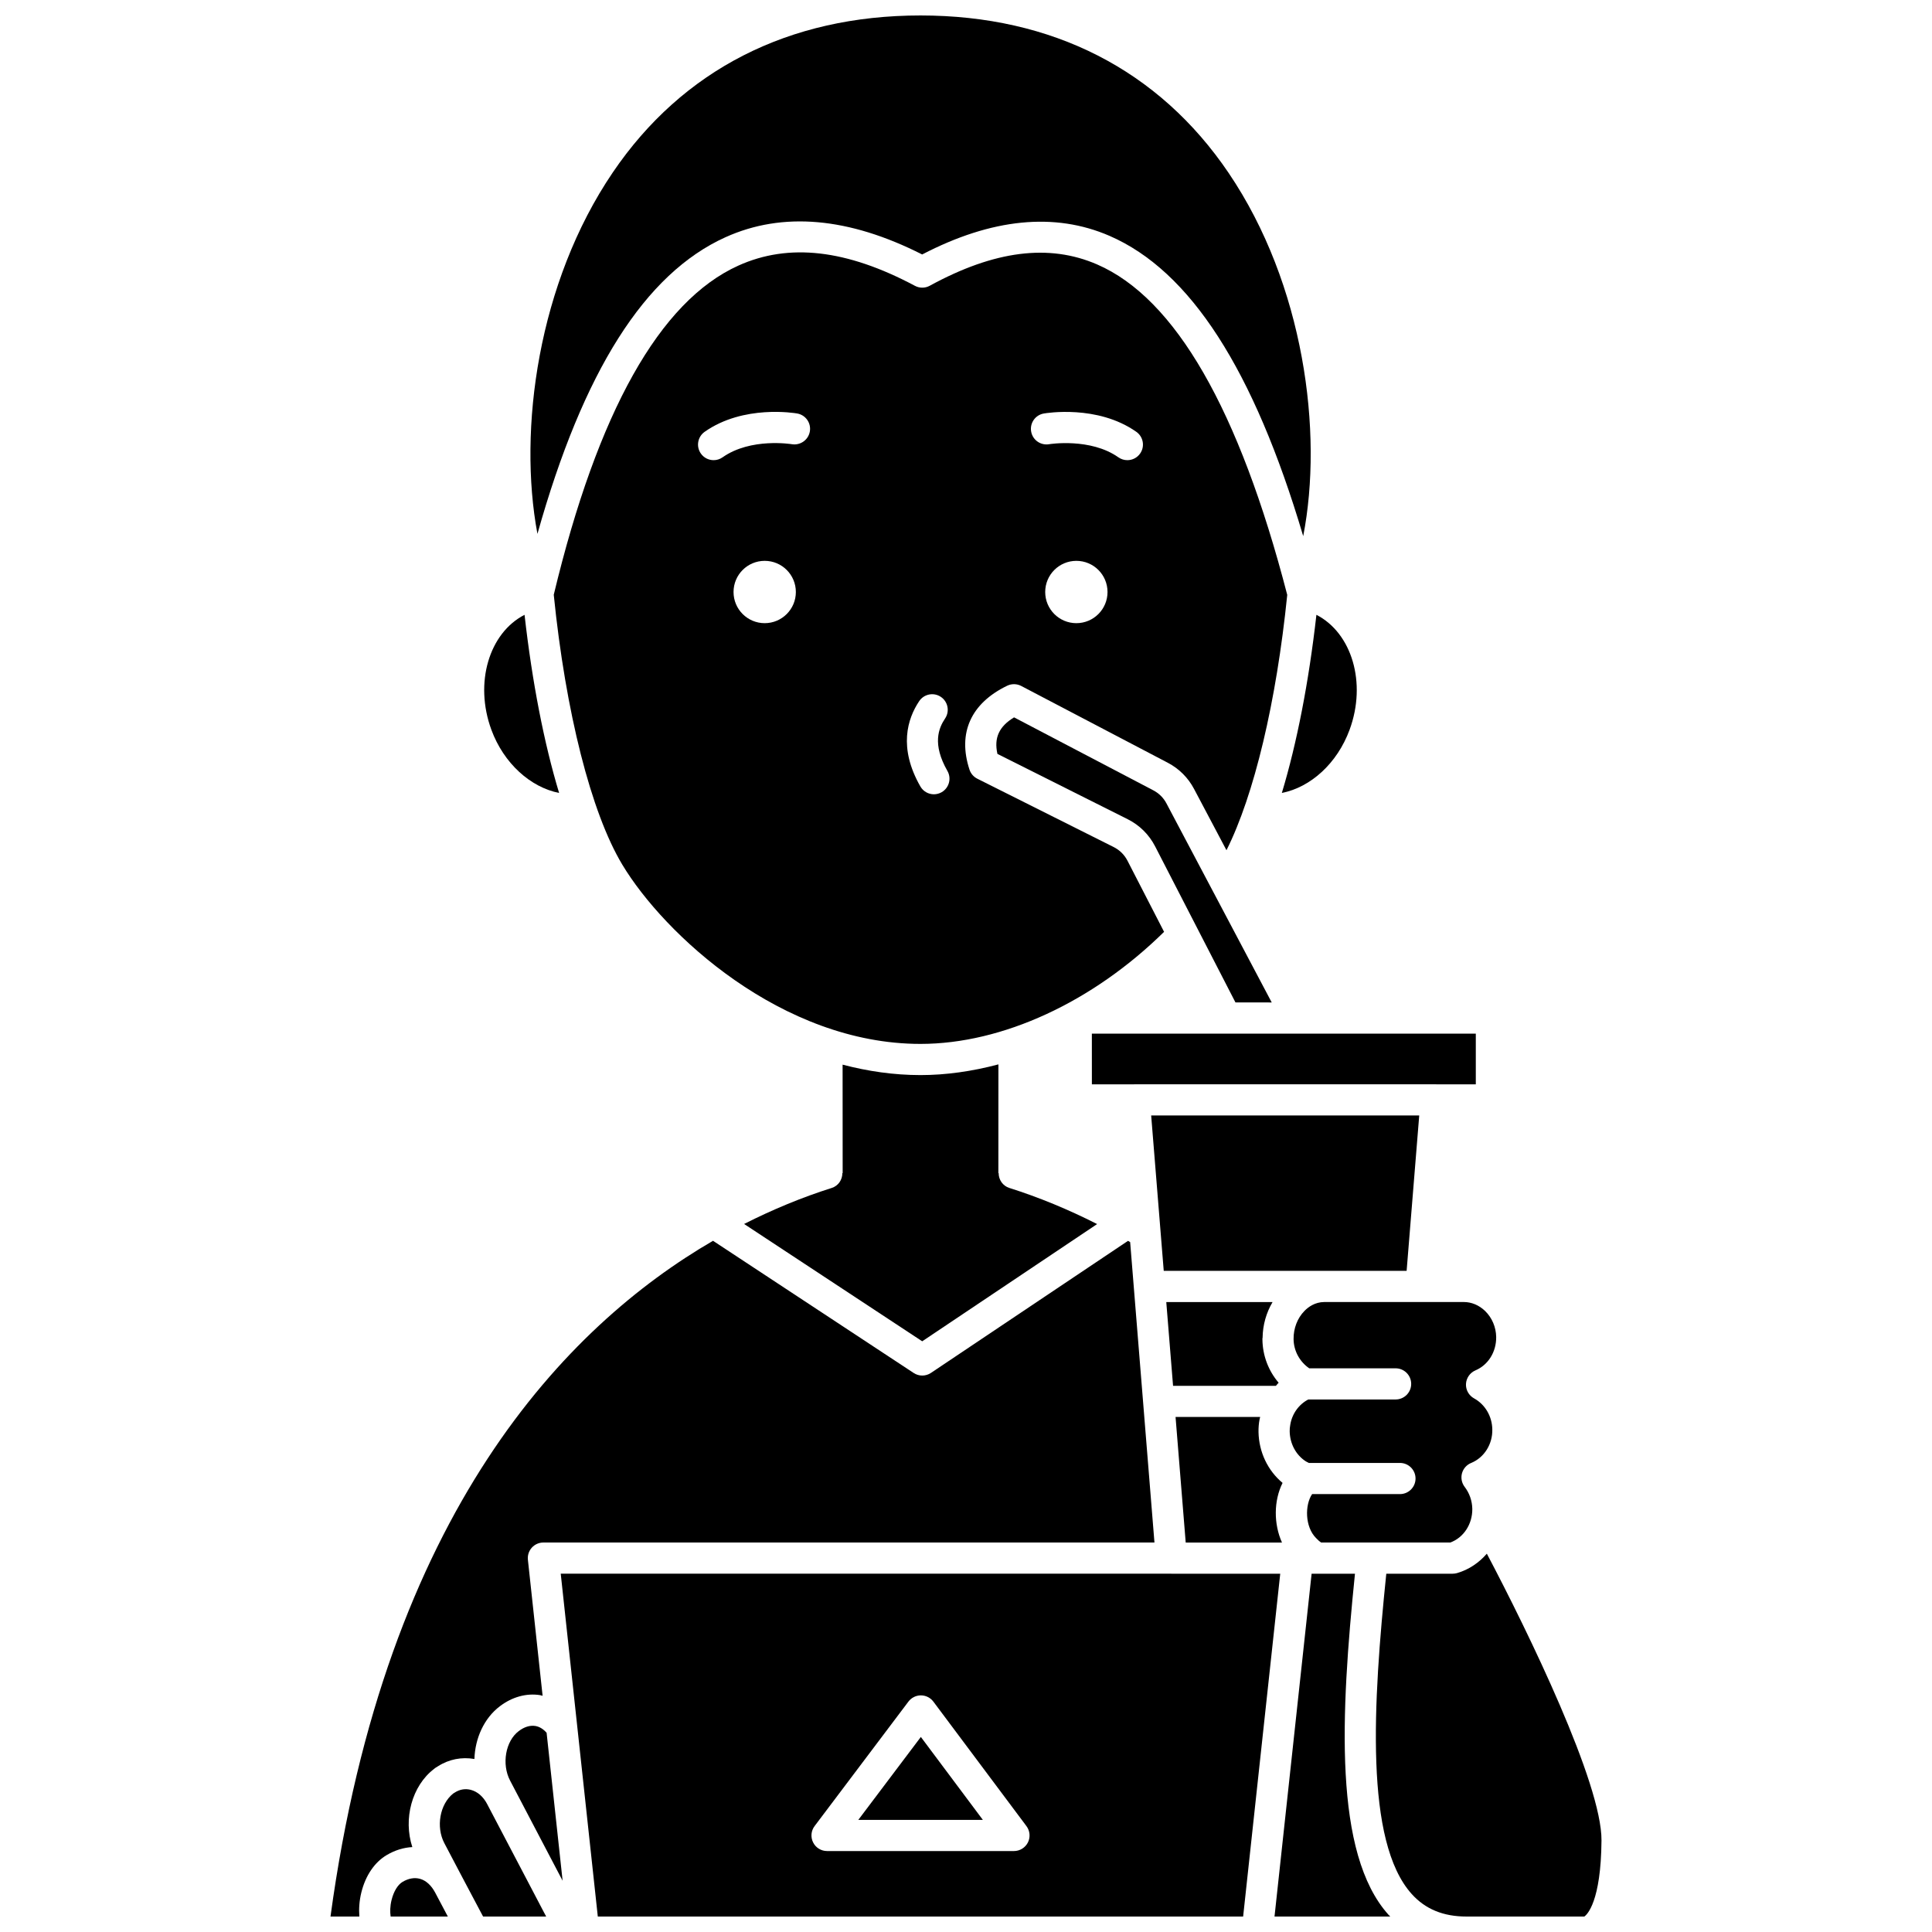
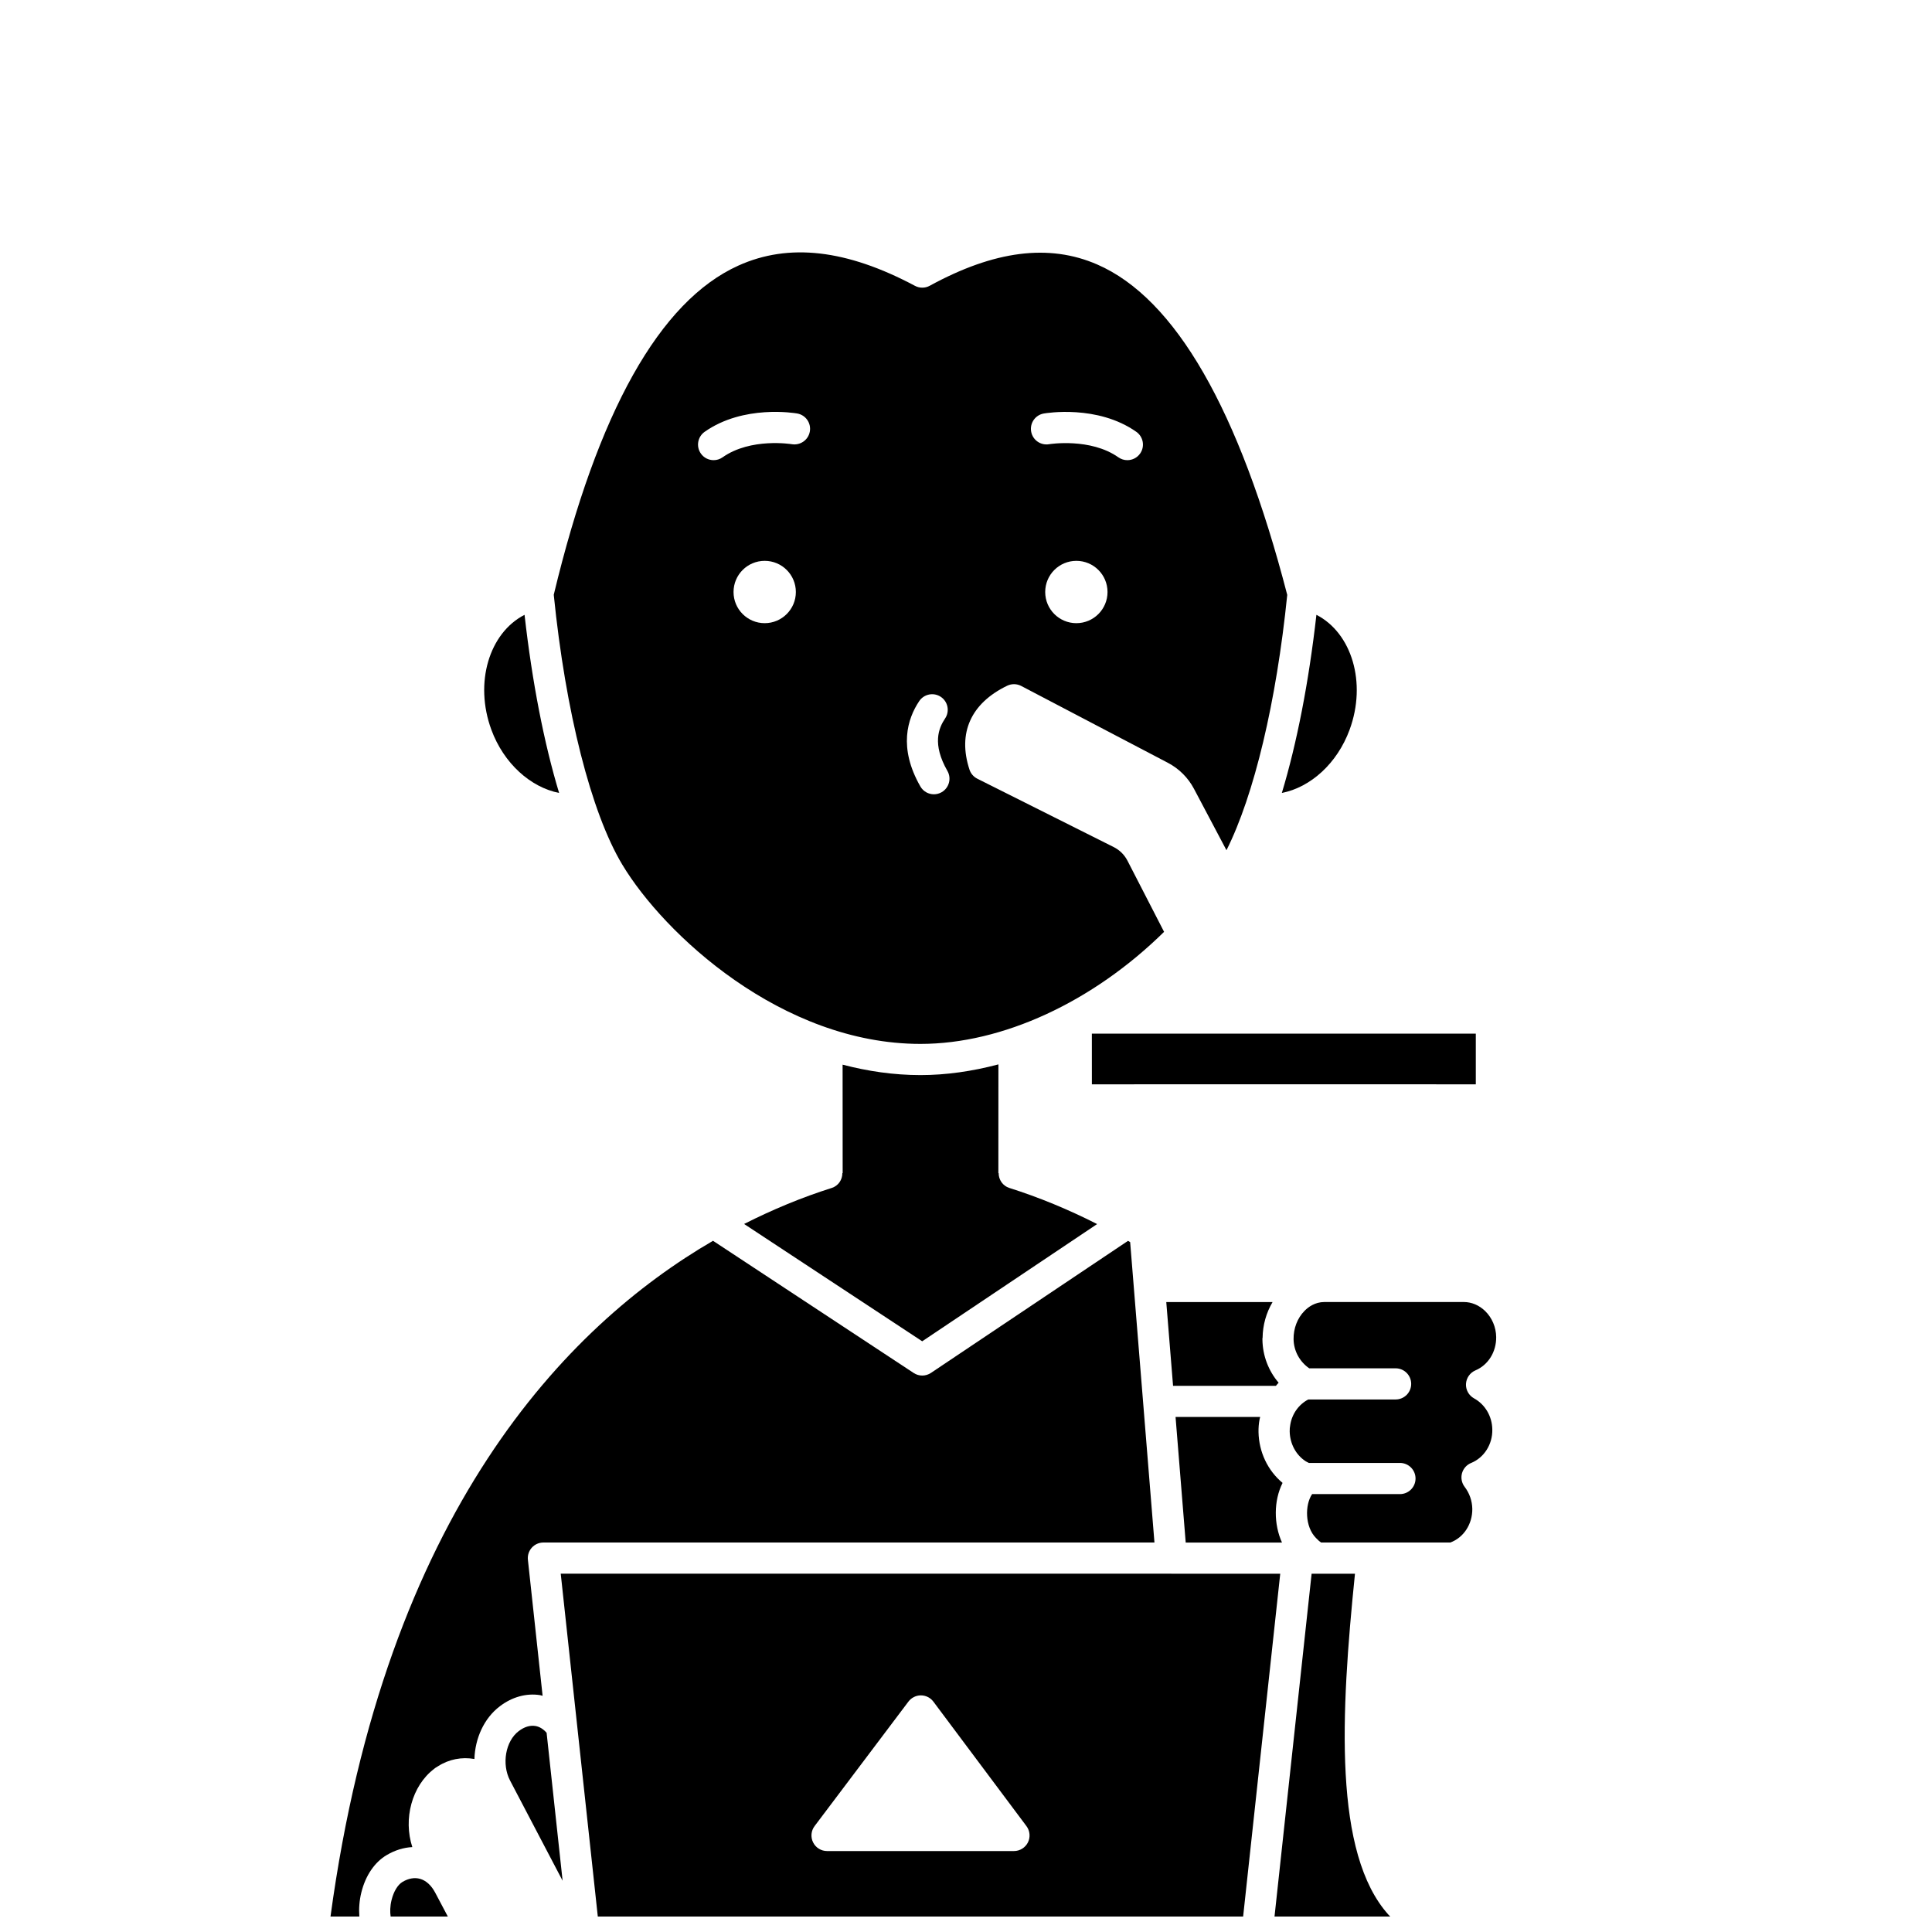
<svg xmlns="http://www.w3.org/2000/svg" width="800px" height="800px" version="1.1" viewBox="144 144 512 512">
  <defs>
    <clipPath id="g">
      <path d="m292 561h192v90.902h-192z" />
    </clipPath>
    <clipPath id="f">
-       <path d="m260 618h29v33.902h-29z" />
-     </clipPath>
+       </clipPath>
    <clipPath id="e">
      <path d="m481 561h32v90.902h-32z" />
    </clipPath>
    <clipPath id="d">
      <path d="m247 641h16v10.902h-16z" />
    </clipPath>
    <clipPath id="c">
-       <path d="m508 555h61v96.902h-61z" />
-     </clipPath>
+       </clipPath>
    <clipPath id="b">
      <path d="m231 472h219v179.9h-219z" />
    </clipPath>
    <clipPath id="a">
      <path d="m284 148.09h208v138.91h-208z" />
    </clipPath>
  </defs>
-   <path d="m481.02 409.66-15.688-29.664c-0.016-0.023-0.023-0.051-0.043-0.078l-12.168-23.008c-0.781-1.484-1.98-2.676-3.469-3.457l-36.914-19.344c-3.988 2.422-5.359 5.434-4.41 9.684l34.516 17.305c3.152 1.582 5.664 4.07 7.281 7.211l21.285 41.348z" />
  <path d="m434.75 468.39c-7.598-3.856-15.398-7.086-23.27-9.574-1.762-0.559-2.828-2.184-2.828-3.934h-0.074l0.012-28.809c-6.949 1.84-13.891 2.836-20.648 2.836-7.109 0-14.012-1.027-20.645-2.766l0.016 28.746h-0.078c0 1.75-1.066 3.379-2.828 3.934-7.852 2.481-15.625 5.699-23.211 9.543l47.199 31.09z" />
  <path d="m434.75 214.08c-12.762-5.543-27.273-3.688-44.359 5.648-1.219 0.668-2.691 0.676-3.918 0.02-18.113-9.645-33.426-11.398-46.793-5.363-20.832 9.398-37.293 38.758-48.93 87.234 3.137 31.059 9.902 57.75 18.141 71.48 11.027 18.387 42.242 47.547 79.047 47.547 21.688 0 45.621-11.07 64.555-29.699l-9.703-18.855c-0.809-1.57-2.07-2.816-3.641-3.606l-36.152-18.121c-0.984-0.492-1.73-1.359-2.074-2.402-3.184-9.691 0.363-17.594 10-22.242 1.18-0.562 2.555-0.539 3.707 0.062l38.855 20.359c2.973 1.559 5.371 3.949 6.938 6.91l8.605 16.266c7.32-14.578 13.227-39.277 16.102-67.668-12.73-49.113-29.68-78.586-50.379-87.57zm-88.098 95.066c-4.562 0-8.258-3.695-8.258-8.258s3.695-8.258 8.258-8.258 8.258 3.695 8.258 8.258-3.699 8.258-8.258 8.258zm7.188-47.426c-0.105-0.02-10.895-1.785-18.348 3.473-0.723 0.512-1.551 0.754-2.375 0.754-1.297 0-2.578-0.605-3.379-1.75-1.312-1.867-0.867-4.438 0.996-5.758 10.305-7.262 23.957-4.961 24.531-4.859 2.246 0.395 3.746 2.535 3.348 4.781-0.398 2.25-2.543 3.727-4.773 3.359zm39.699 92.227c-0.645 0.367-1.352 0.547-2.043 0.547-1.434 0-2.828-0.746-3.59-2.078-5.883-10.285-3.414-17.973-0.309-22.609 1.277-1.898 3.836-2.402 5.731-1.133s2.402 3.832 1.133 5.727c-1.703 2.535-3.484 6.738 0.617 13.914 1.129 1.973 0.441 4.496-1.539 5.633zm35.707-44.801c-4.562 0-8.258-3.695-8.258-8.258s3.695-8.258 8.258-8.258 8.258 3.695 8.258 8.258-3.699 8.258-8.258 8.258zm16.891-44.949c-0.801 1.141-2.082 1.75-3.379 1.75-0.82 0-1.652-0.242-2.375-0.754-7.406-5.223-18.242-3.5-18.336-3.477-2.25 0.391-4.391-1.105-4.781-3.352-0.402-2.246 1.102-4.391 3.348-4.781 0.578-0.102 14.227-2.402 24.531 4.859 1.859 1.316 2.309 3.894 0.992 5.754z" />
  <path d="m501.66 337.38c4.574-12.438 0.582-25.629-8.797-30.449-2.027 17.914-5.184 34.039-9.16 47.207 7.606-1.488 14.668-7.809 17.957-16.758z" />
  <path d="m531.8 489.05h-11.516c-0.016 0-0.027 0.004-0.043 0.004-0.004 0-0.012-0.004-0.016-0.004h-25.289c-2.449 0.02-4.211 1.301-5.25 2.367-1.867 1.906-2.914 4.633-2.875 7.473 0.043 3.152 1.641 5.996 4.148 7.727h22.891c2.285 0 4.129 1.852 4.129 4.129 0 2.281-1.848 4.129-4.129 4.129h-23.133c-2.477 1.273-4.309 3.758-4.785 6.715-0.121 0.645-0.164 1.18-0.152 1.746 0.066 3.262 1.641 6.215 4.211 7.898 0.266 0.168 0.57 0.309 0.859 0.461h24.152c2.285 0 4.129 1.852 4.129 4.129 0 2.281-1.848 4.129-4.129 4.129h-23.277c-1.945 2.844-1.934 8.66 1.027 11.637 0.559 0.598 1.004 0.965 1.344 1.195h34.242c3.519-1.273 5.894-4.871 5.836-8.949-0.047-2.109-0.746-4.125-2.027-5.801-0.781-1.023-1.043-2.352-0.707-3.594 0.34-1.242 1.234-2.254 2.43-2.742 3.434-1.395 5.688-4.953 5.606-8.852-0.043-3.492-1.895-6.644-4.836-8.262-1.387-0.766-2.219-2.246-2.141-3.828 0.082-1.578 1.059-2.973 2.512-3.594 3.387-1.434 5.543-4.91 5.492-8.855-0.039-2.594-1.105-5.102-2.93-6.871-1.59-1.543-3.594-2.387-5.656-2.387h-0.117z" />
  <path d="m477.52 523.5c-0.02-1.141 0.07-2.231 0.277-3.332 0.039-0.227 0.117-0.438 0.16-0.66h-22.422l2.691 33.281h25.512c-2.199-4.894-2.223-11.035 0.156-15.805-3.926-3.269-6.269-8.172-6.375-13.484z" />
  <path d="m478.6 498.52c0.043-3.375 0.973-6.641 2.644-9.461h-28.168l1.797 22.195h27.262c0.242-0.27 0.453-0.57 0.715-0.82-2.676-3.125-4.242-7.16-4.293-11.422 0-0.027 0.008-0.059 0.008-0.086 0-0.031-0.02-0.062-0.02-0.094v-0.043c0-0.102 0.047-0.176 0.055-0.27z" />
-   <path d="m520.11 439.61h-71.039l3.332 41.18h64.367z" />
  <path d="m433.36 431.36h11.164c0.023 0 0.047-0.012 0.066-0.012h79.988c0.023 0 0.047 0.012 0.066 0.012h10.461v-13.434h-101.75z" />
-   <path d="m371.46 626.29h33.008l-16.434-21.984z" />
+   <path d="m371.46 626.29h33.008z" />
  <g clip-path="url(#g)">
    <path d="m454.42 561.05c-0.008 0-0.012-0.004-0.02-0.004h-161.8l9.824 90.855h171.02l9.832-90.852zm-38.012 71.215c-0.703 1.395-2.133 2.281-3.695 2.281h-49.535c-1.566 0-3-0.883-3.695-2.289-0.703-1.398-0.547-3.082 0.395-4.328l24.867-32.992c0.781-1.031 2.004-1.645 3.301-1.645h0.008c1.297 0 2.519 0.617 3.301 1.656l24.668 32.992c0.934 1.258 1.082 2.93 0.387 4.324z" />
  </g>
  <path d="m285.86 601.4c-1.422-0.223-2.922 0.246-4.391 1.359-3.512 2.648-4.57 8.766-2.297 13.102l10.246 19.543 3.68 7.012-4.242-39.207c-0.875-1-1.895-1.637-2.996-1.809z" />
  <g clip-path="url(#f)">
    <path d="m288.23 650.94-5.082-9.695-10.043-19.141c-1.031-1.988-2.586-3.328-4.375-3.785-1.492-0.379-2.973-0.105-4.309 0.785-0.102 0.07-0.215 0.137-0.32 0.199-3.566 2.832-4.598 8.871-2.352 13.145l4.871 9.258 5.402 10.199h16.719l-0.496-0.945c-0.008-0.008-0.012-0.012-0.016-0.02z" />
  </g>
  <g clip-path="url(#e)">
    <path d="m503.08 561.05h-11.488l-9.832 90.852h30.672c-0.145-0.152-0.305-0.289-0.445-0.445-14.637-16.254-12.703-53.148-8.906-90.406z" />
  </g>
  <g clip-path="url(#d)">
    <path d="m259.33 645.57c-1.035-1.949-2.426-3.211-4.012-3.66-1.461-0.406-3.059-0.129-4.633 0.805-1.27 0.75-2.359 2.543-2.914 4.797-0.418 1.684-0.426 3.188-0.246 4.391h15.156z" />
  </g>
  <g clip-path="url(#c)">
    <path d="m538.03 555.74c-2.078 2.394-4.758 4.238-7.891 5.144-0.375 0.105-0.766 0.164-1.148 0.164h-14.211c-0.008 0-0.012 0.004-0.02 0.004h-3.379c-3.516 34.289-5.769 70.984 6.738 84.879 3.617 4.019 8.371 5.973 14.531 5.973h31.219c0.711-0.5 4.41-3.887 4.543-20.152 0.117-15.047-19.371-55.141-30.383-76.012z" />
  </g>
  <path d="m292.17 354.14c-3.977-13.164-7.133-29.293-9.16-47.207-9.379 4.82-13.367 18.008-8.797 30.449 3.285 8.938 10.391 15.262 17.957 16.758z" />
  <g clip-path="url(#b)">
    <path d="m259.05 612.76c0.113-0.094 0.484-0.395 1.02-0.684 2.938-1.883 6.324-2.508 9.656-1.926 0.172-5.481 2.551-10.812 6.75-13.98 3.238-2.465 7.031-3.516 10.664-2.938 0.227 0.039 0.434 0.133 0.656 0.176l-3.898-36.055c-0.125-1.164 0.25-2.328 1.031-3.199s1.898-1.371 3.074-1.371h161.94l-6.441-79.613c-0.191-0.113-0.379-0.223-0.566-0.332l-52.227 35c-0.695 0.465-1.496 0.699-2.301 0.699-0.789 0-1.582-0.227-2.269-0.68l-53.184-35.035c-38.832 22.574-86.789 71.855-101.37 179.08h7.644c-0.152-2.035-0.008-4.203 0.527-6.371 1.109-4.484 3.496-8.008 6.723-9.918 2.16-1.281 4.481-1.996 6.789-2.117-2.438-7.438-0.137-16.227 5.781-20.734z" />
  </g>
  <g clip-path="url(#a)">
-     <path d="m336.28 206.86c15.125-6.832 32.652-5.285 52.105 4.578 18.426-9.582 35.121-11.238 49.648-4.934 21.383 9.277 38.227 35.402 51.332 79.578 5.371-27.551 0.199-66.762-19.762-96.242-18.48-27.309-46.723-41.742-81.664-41.742-34.879 0-63.074 14.383-81.543 41.602-19.855 29.258-25.137 68.191-19.969 95.785 12.133-43.172 28.5-68.992 49.852-78.625z" />
-   </g>
+     </g>
</svg>